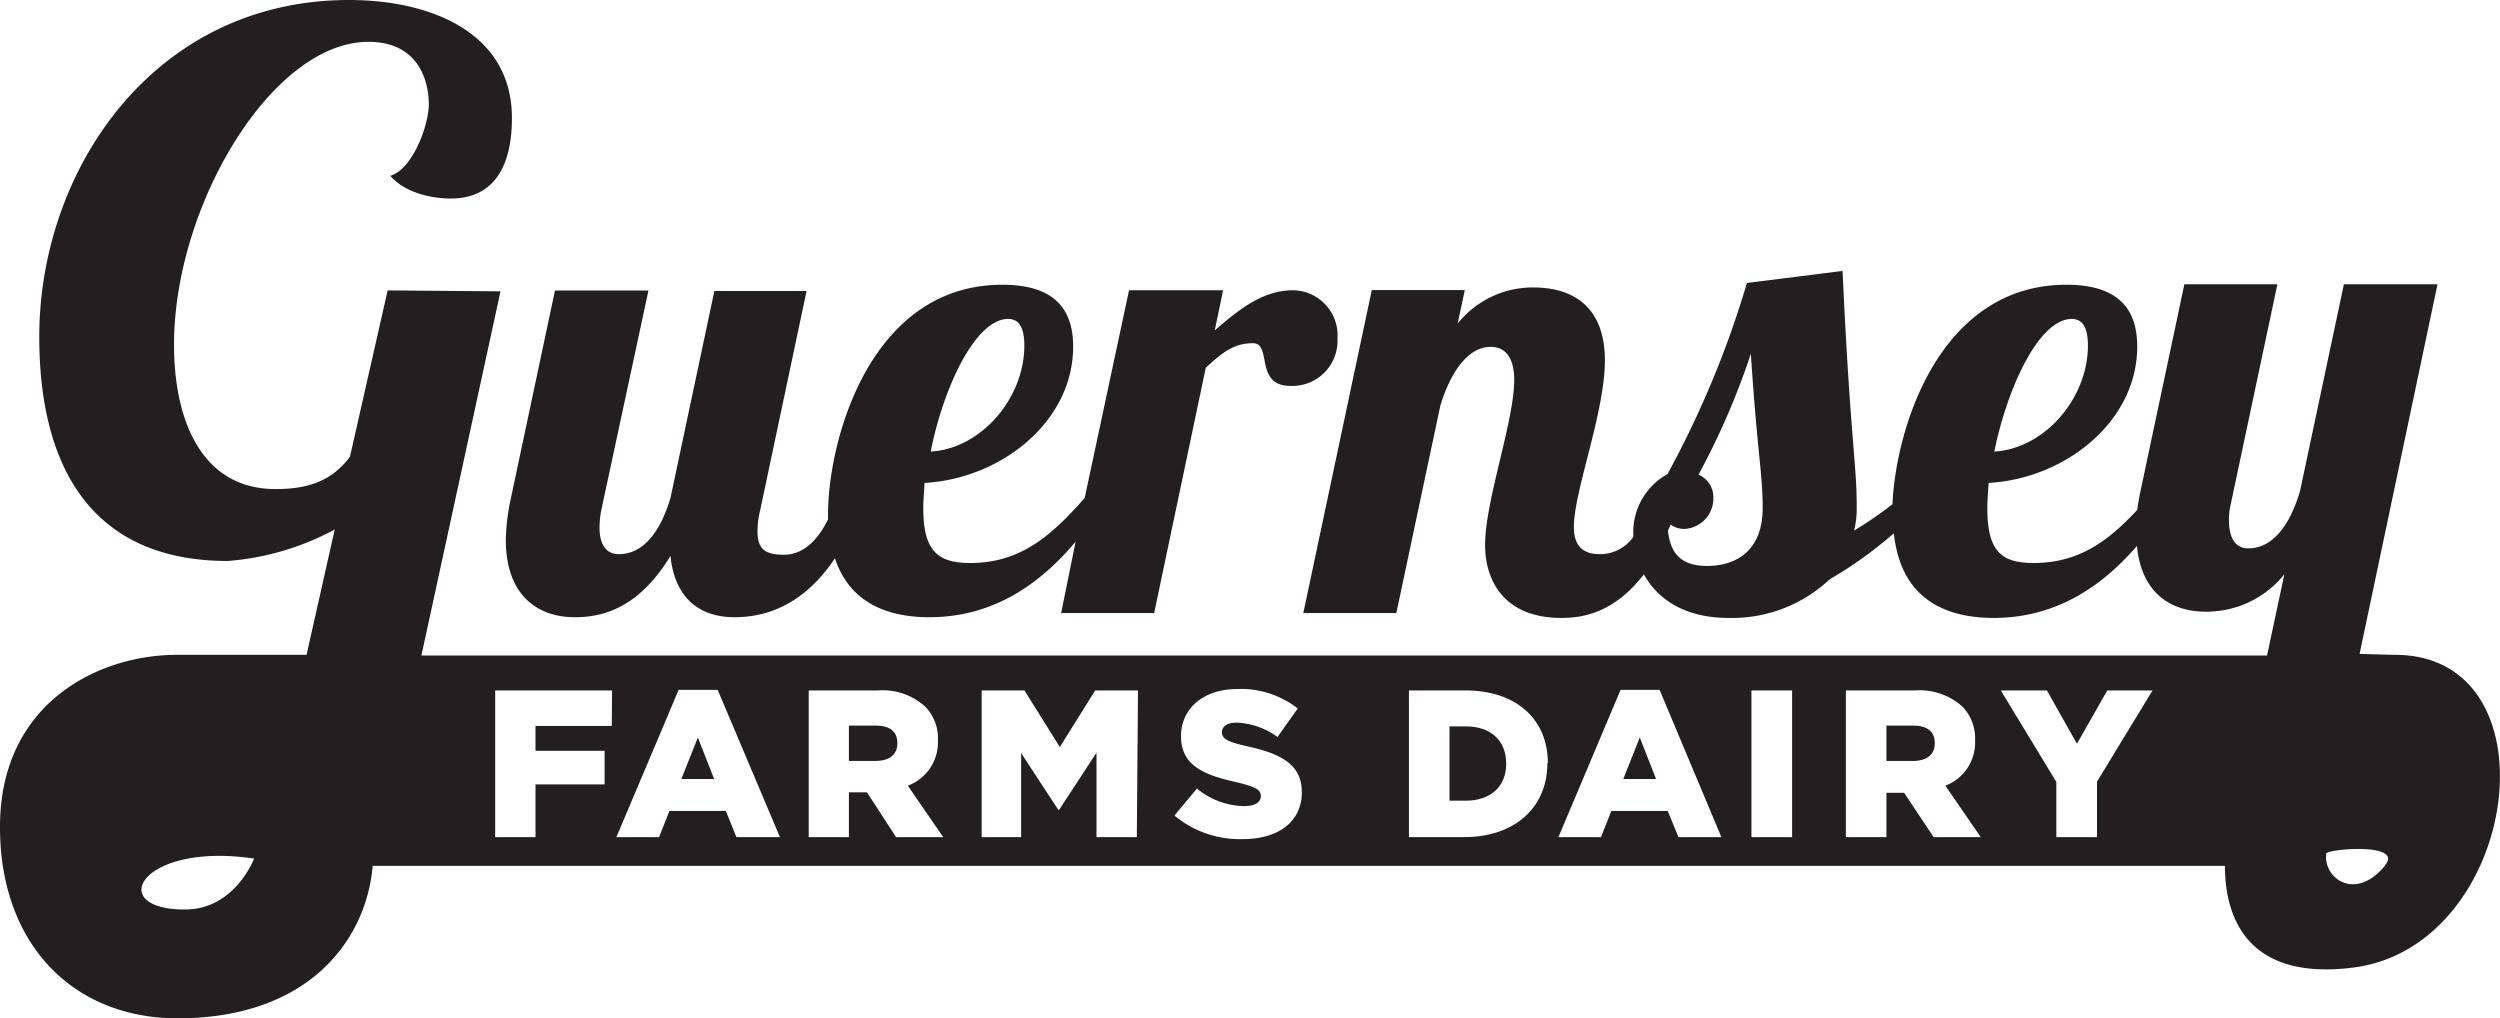
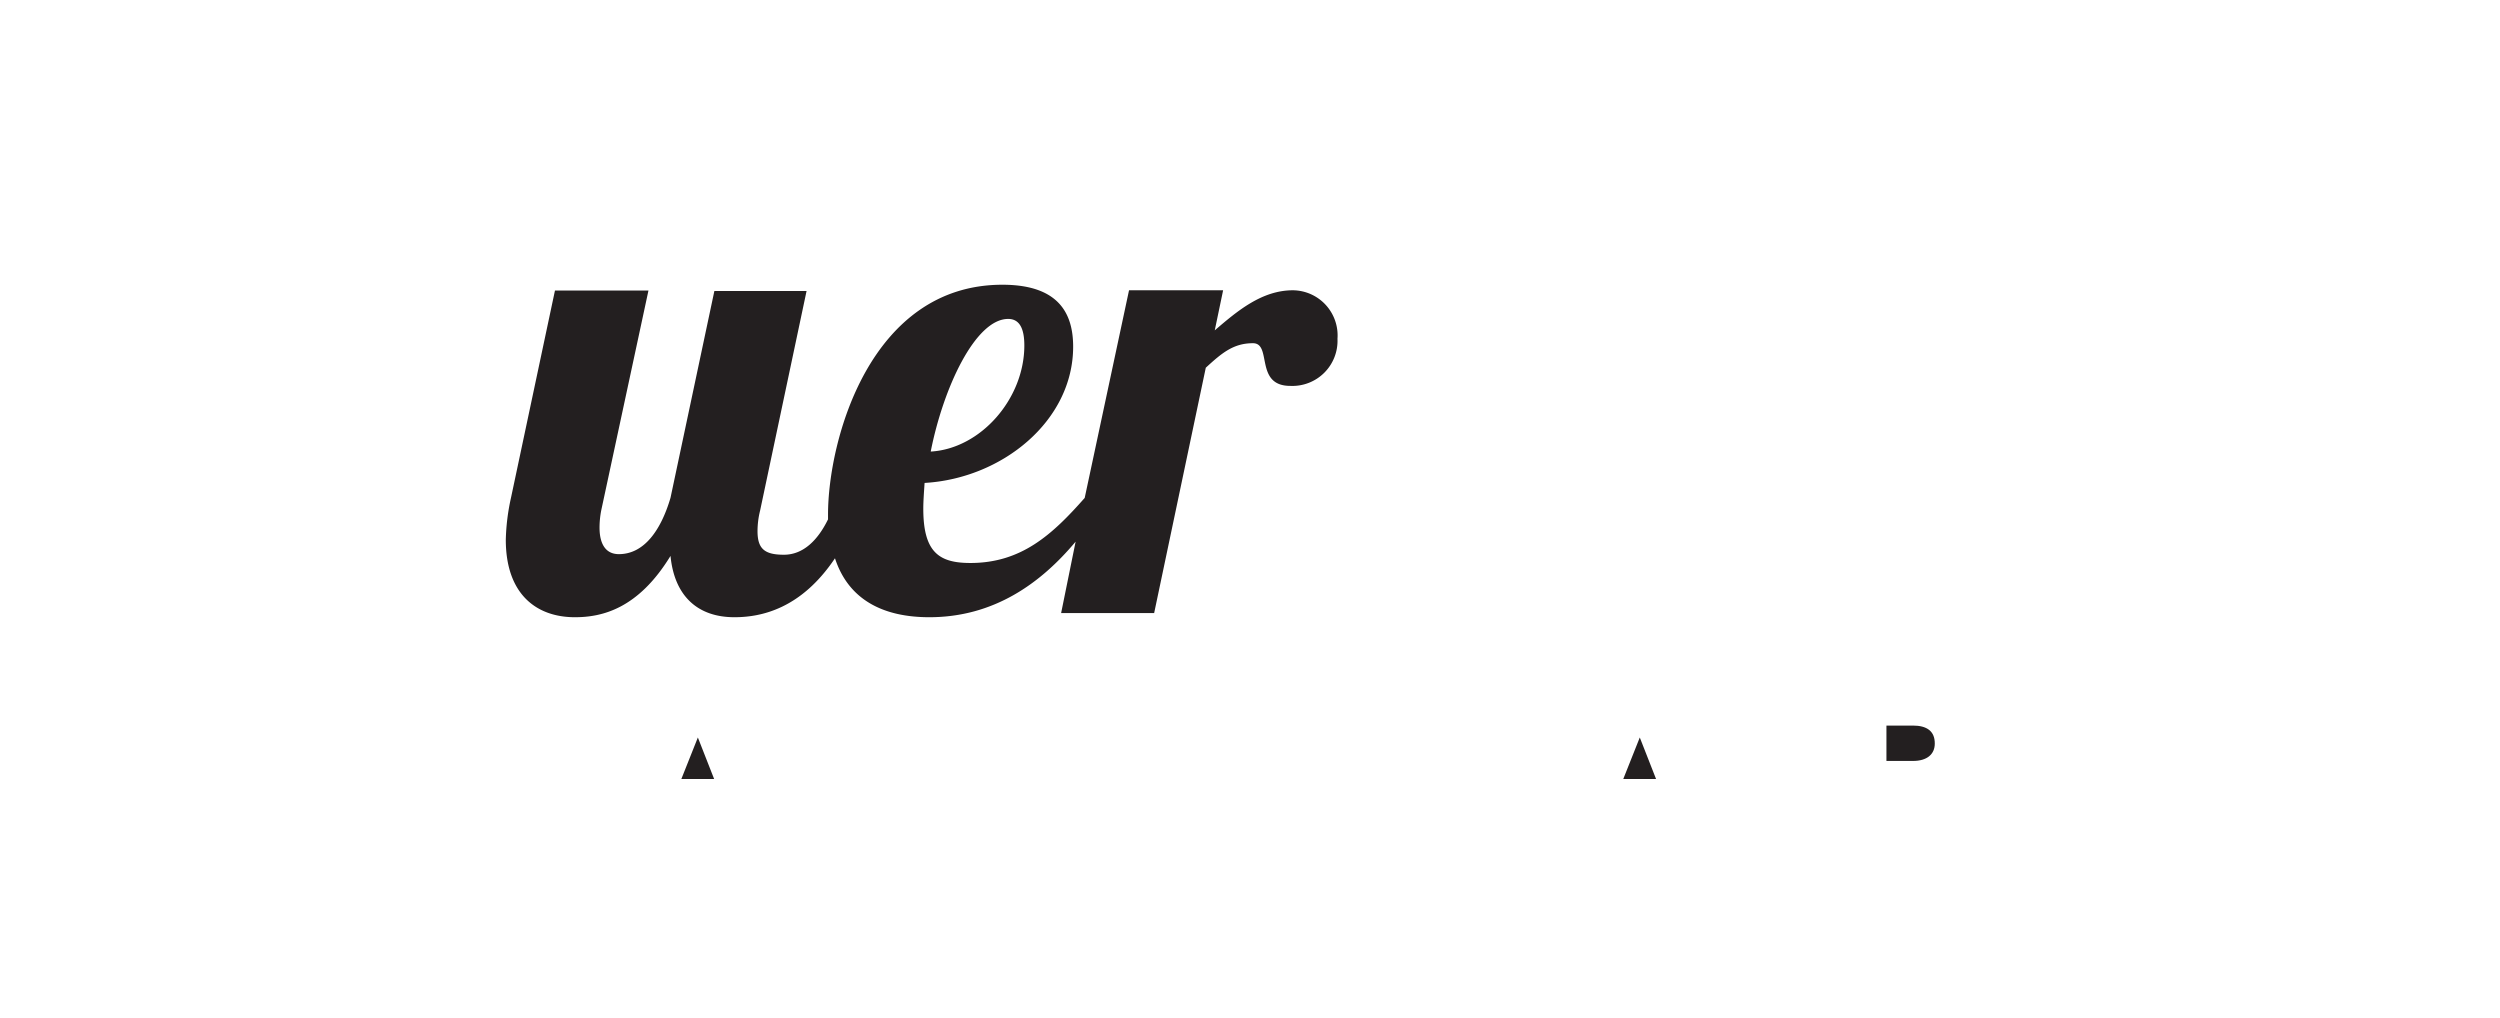
<svg xmlns="http://www.w3.org/2000/svg" viewBox="0 0 212.04 86.37">
  <defs>
    <style>.cls-1{fill:#231f20;}</style>
  </defs>
  <g id="Layer_2" data-name="Layer 2">
    <g id="Layer_1-2" data-name="Layer 1">
      <path class="cls-1" d="M42.9,45.78c0,4.6,2.58,6.57,5.86,6.57,2.3,0,5.37-.71,8.11-5.2.33,3.4,2.3,5.2,5.42,5.2,2.26,0,5.65-.7,8.53-5,1.14,3.5,4.06,5,8,5,5.46,0,9.44-2.86,12.41-6.41L90,52h7.89l4.38-20.81c1.37-1.26,2.35-2.08,4-2.08s.11,3.62,3.17,3.62a3.83,3.83,0,0,0,4-4,3.83,3.83,0,0,0-3.78-4.11c-2.63,0-4.71,1.75-6.63,3.4l.71-3.4H95.76L92,42.23c-2.74,3.11-5.37,5.52-9.69,5.52-2.63,0-4-.87-4-4.6,0-.66.06-1.42.11-2.19,6.58-.38,12.6-5.26,12.6-11.56,0-2.73-1.15-5.25-6-5.25-11.23,0-14.79,13.2-14.79,19.49,0,.14,0,.28,0,.41-.87,1.78-2.11,3-3.74,3s-2.24-.49-2.24-2a7.29,7.29,0,0,1,.22-1.75l3.94-18.62H60.59L56.87,42.22C56.05,45,54.62,47,52.49,47c-1.21,0-1.64-1-1.64-2.25A7.66,7.66,0,0,1,51,43.26L55,24.64H47.07L43.34,42.22A18.33,18.33,0,0,0,42.9,45.78ZM85.51,27.05c1,0,1.37.88,1.37,2.25,0,4.54-3.72,8.76-7.94,9C80,32.91,82.72,27.05,85.51,27.05Z" />
-       <path class="cls-1" d="M124.34,61.61h-1.4v6.3h1.4c2,0,3.41-1.13,3.41-3.13v0C127.75,62.76,126.39,61.61,124.34,61.61Z" />
      <polygon class="cls-1" points="137.68 66.07 140.46 66.07 139.08 62.55 137.68 66.07" />
-       <path class="cls-1" d="M74.27,61.54H72v3h2.27c1.17,0,1.84-.56,1.84-1.47v0C76.13,62,75.42,61.54,74.27,61.54Z" />
      <polygon class="cls-1" points="57.79 66.07 60.57 66.07 59.19 62.55 57.79 66.07" />
-       <path class="cls-1" d="M203,55.54l-2.87-.08,6.61-31.35h-7.94l-3.73,17.58c-.82,2.74-2.24,4.82-4.38,4.82-1.26,0-1.64-1.15-1.64-2.41a5.82,5.82,0,0,1,.16-1.37l3.95-18.62h-7.89l-3.73,17.58q-.17.81-.27,1.56c-2.43,2.61-4.93,4.5-8.77,4.5-2.63,0-3.94-.87-3.94-4.6,0-.66.05-1.42.11-2.19,6.57-.38,12.6-5.26,12.6-11.56,0-2.73-1.15-5.25-6-5.25-10.73,0-14.46,12.06-14.76,18.62A33.56,33.56,0,0,1,157.26,45a8.15,8.15,0,0,0,.22-2.08c0-3.62-.55-5.75-1.2-19.94L148.17,24a82.9,82.9,0,0,1-6.74,16.21,5.62,5.62,0,0,0-2.9,5.09,1.77,1.77,0,0,0,0,.23A3.42,3.42,0,0,1,135.68,47c-1.64,0-2.19-.93-2.19-2.3,0-3.07,2.63-9.69,2.63-14.13s-2.57-6.19-6.08-6.19a8.14,8.14,0,0,0-6.41,3.07l.61-2.85h-7.89L110.54,52h7.89l3.73-17.58c.82-2.74,2.3-5,4.27-5,1.31,0,2,1,2,2.8,0,3.5-2.47,10.24-2.47,14,0,3.13,1.7,6.19,6.47,6.19,2,0,4.55-.53,7-3.7,1.13,2.08,3.44,3.7,7.16,3.7a12.08,12.08,0,0,0,8.6-3.28,34.73,34.73,0,0,0,5.44-3.9c.53,5.08,3.77,7.18,8.47,7.18,5.3,0,9.21-2.7,12.15-6.11.35,3.89,2.78,5.58,5.82,5.58a8.48,8.48,0,0,0,6.68-3.17l-1.47,6.89H35.74l6.71-30.89-9.57-.08-3.2,14.11c-1.55,2.07-3.56,2.74-6.31,2.74-6.16,0-8.61-5.64-8.61-12.25,0-11.8,8.32-25.68,16.48-25.68,4.75,0,5.13,4.08,5.13,5.27,0,1.86-1.41,5.57-3.27,6.09,1.41,1.63,3.93,1.93,5.12,1.93,3.79,0,5.2-2.9,5.2-6.83C43.42,2.75,36.51,0,29.61,0,13.06,0,3.33,14.4,3.33,28.58c0,10.24,3.86,19,16,19a22.8,22.8,0,0,0,9.06-2.67L26,55.54h-11C8.38,55.54.07,59.59,0,70-.07,80,6.14,86.37,15.06,86.37c11.1,0,16-6.6,16.55-12.93h157.1c0,4.16,1.72,9.77,10.85,8.63C213.77,80.3,217.07,55.39,203,55.54ZM175.72,27.05c1,0,1.37.88,1.37,2.25,0,4.54-3.73,8.76-7.94,9C170.24,32.91,172.93,27.05,175.72,27.05ZM144.78,48c-2.13,0-3.11-1-3.31-3,.08-.17.16-.34.23-.51a1.89,1.89,0,0,0,1.21.37,2.59,2.59,0,0,0,2.41-2.68,2.06,2.06,0,0,0-1.26-1.92A62.64,62.64,0,0,0,148.5,30c.55,8.44,1,10.13,1,13C149.54,46.77,147.19,48,144.78,48ZM15.67,77.14c-6.8,0-3.76-5.75,5.88-4.32C21.55,72.82,19.92,77.16,15.67,77.14ZM51.89,61.57H45.42v2.11h5.86v2.85H45.42V71H42V58.56h9.91ZM62.46,71l-.9-2.22H56.78L55.9,71H52.28l5.28-12.49h3.31L66.15,71ZM76,71,73.53,67.2H72V71H68.59V58.56h5.86a5.4,5.4,0,0,1,4,1.35,3.82,3.82,0,0,1,1.1,2.88v0A3.93,3.93,0,0,1,77,66.64L80,71Zm20.42,0H93V63.84l-3.17,4.85h-.07l-3.15-4.82V71H83.26V58.56h3.63l3,4.8,3-4.8h3.63Zm14-3.83c0,2.53-2,4-5,4a8.66,8.66,0,0,1-5.81-2l1.91-2.29a6.42,6.42,0,0,0,4,1.49c.92,0,1.42-.32,1.42-.85v0c0-.51-.41-.79-2.09-1.18-2.64-.6-4.68-1.35-4.68-3.9v0c0-2.3,1.83-4,4.8-4a7.81,7.81,0,0,1,5.1,1.65l-1.72,2.42a6.25,6.25,0,0,0-3.47-1.22c-.83,0-1.24.36-1.24.8v0c0,.57.43.82,2.15,1.21,2.85.62,4.62,1.54,4.62,3.86Zm20.82-2.41c0,3.58-2.61,6.24-7.07,6.24H119.5V58.56h4.78c4.43,0,7,2.55,7,6.13ZM142.36,71l-.91-2.22h-4.78L135.79,71h-3.61l5.27-12.49h3.31L146,71ZM152,71h-3.45V58.56H152Zm12,0-2.5-3.76H160V71h-3.44V58.56h5.86a5.41,5.41,0,0,1,4,1.35,3.86,3.86,0,0,1,1.1,2.88v0A3.93,3.93,0,0,1,165,66.64L168,71Zm13.86-4.7V71h-3.45V66.32l-4.71-7.76h3.91l2.55,4.52,2.57-4.52h3.84Zm24.44,7.1c-2.51,3.09-5.26,1.11-5-1C197.38,72,203.86,71.45,202.31,73.36Z" />
      <path class="cls-1" d="M162.25,61.54H160v3h2.26c1.17,0,1.84-.56,1.84-1.47v0C164.11,62,163.41,61.54,162.25,61.54Z" />
    </g>
  </g>
</svg>